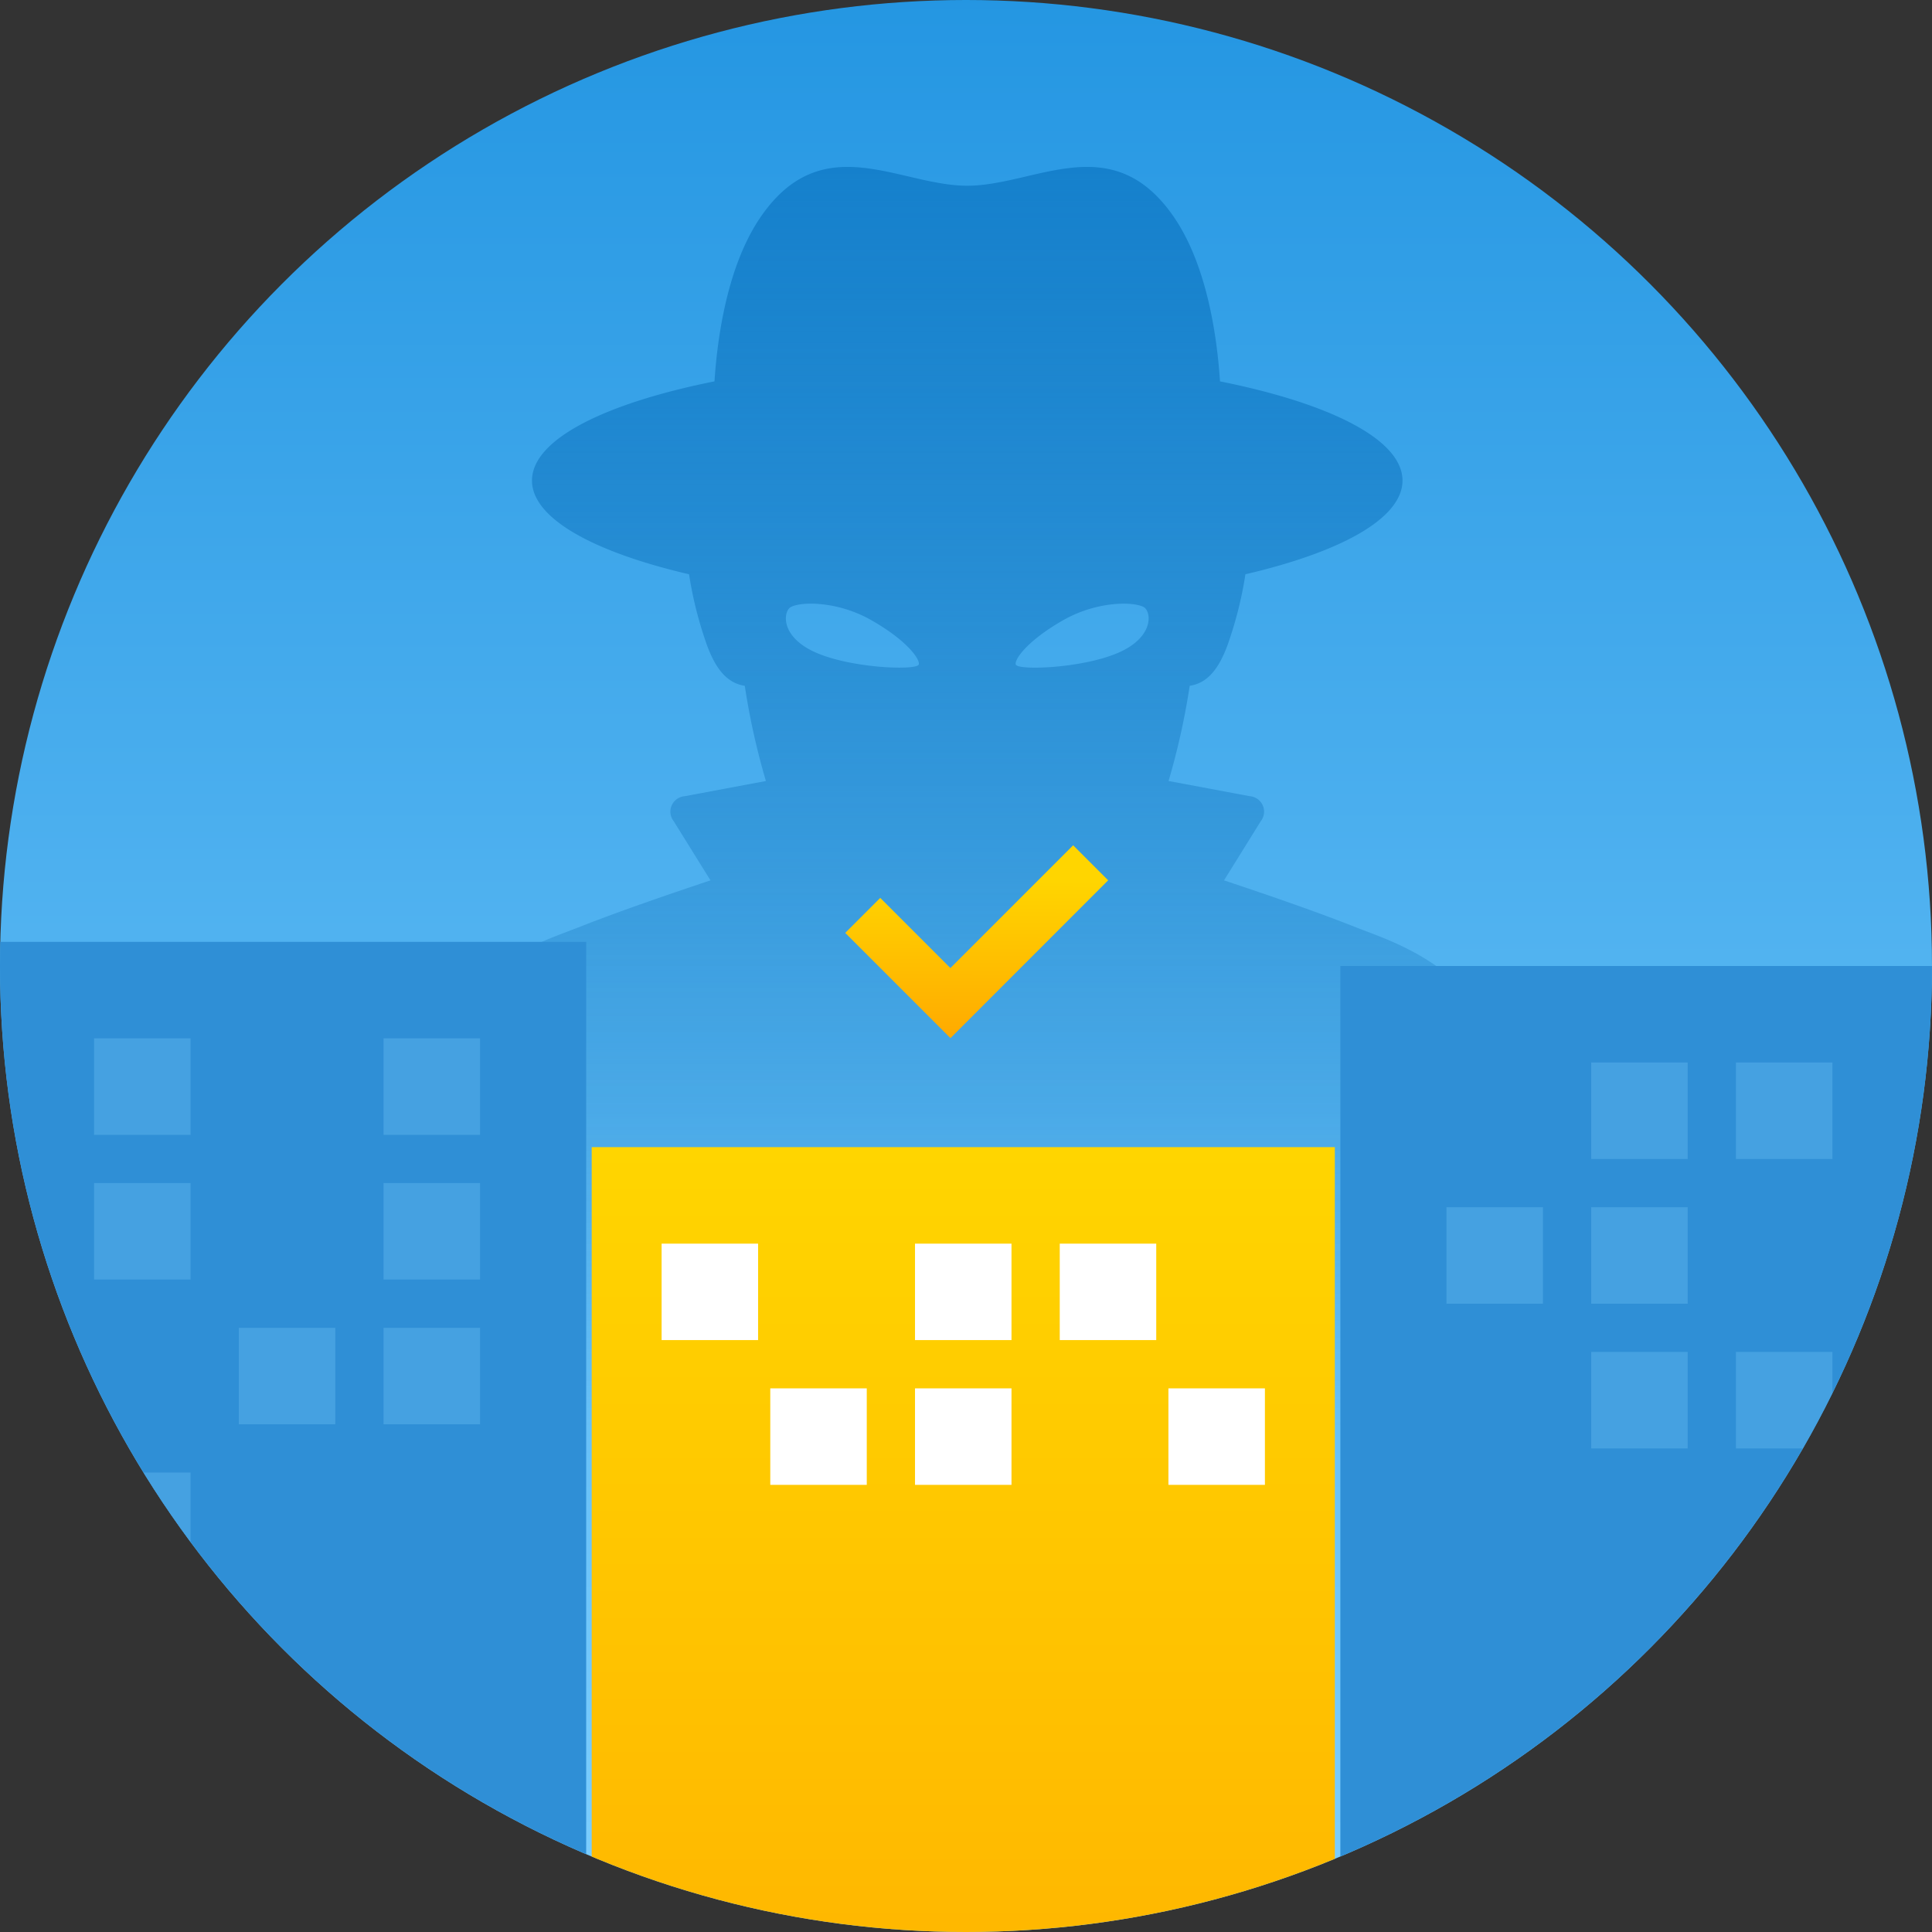
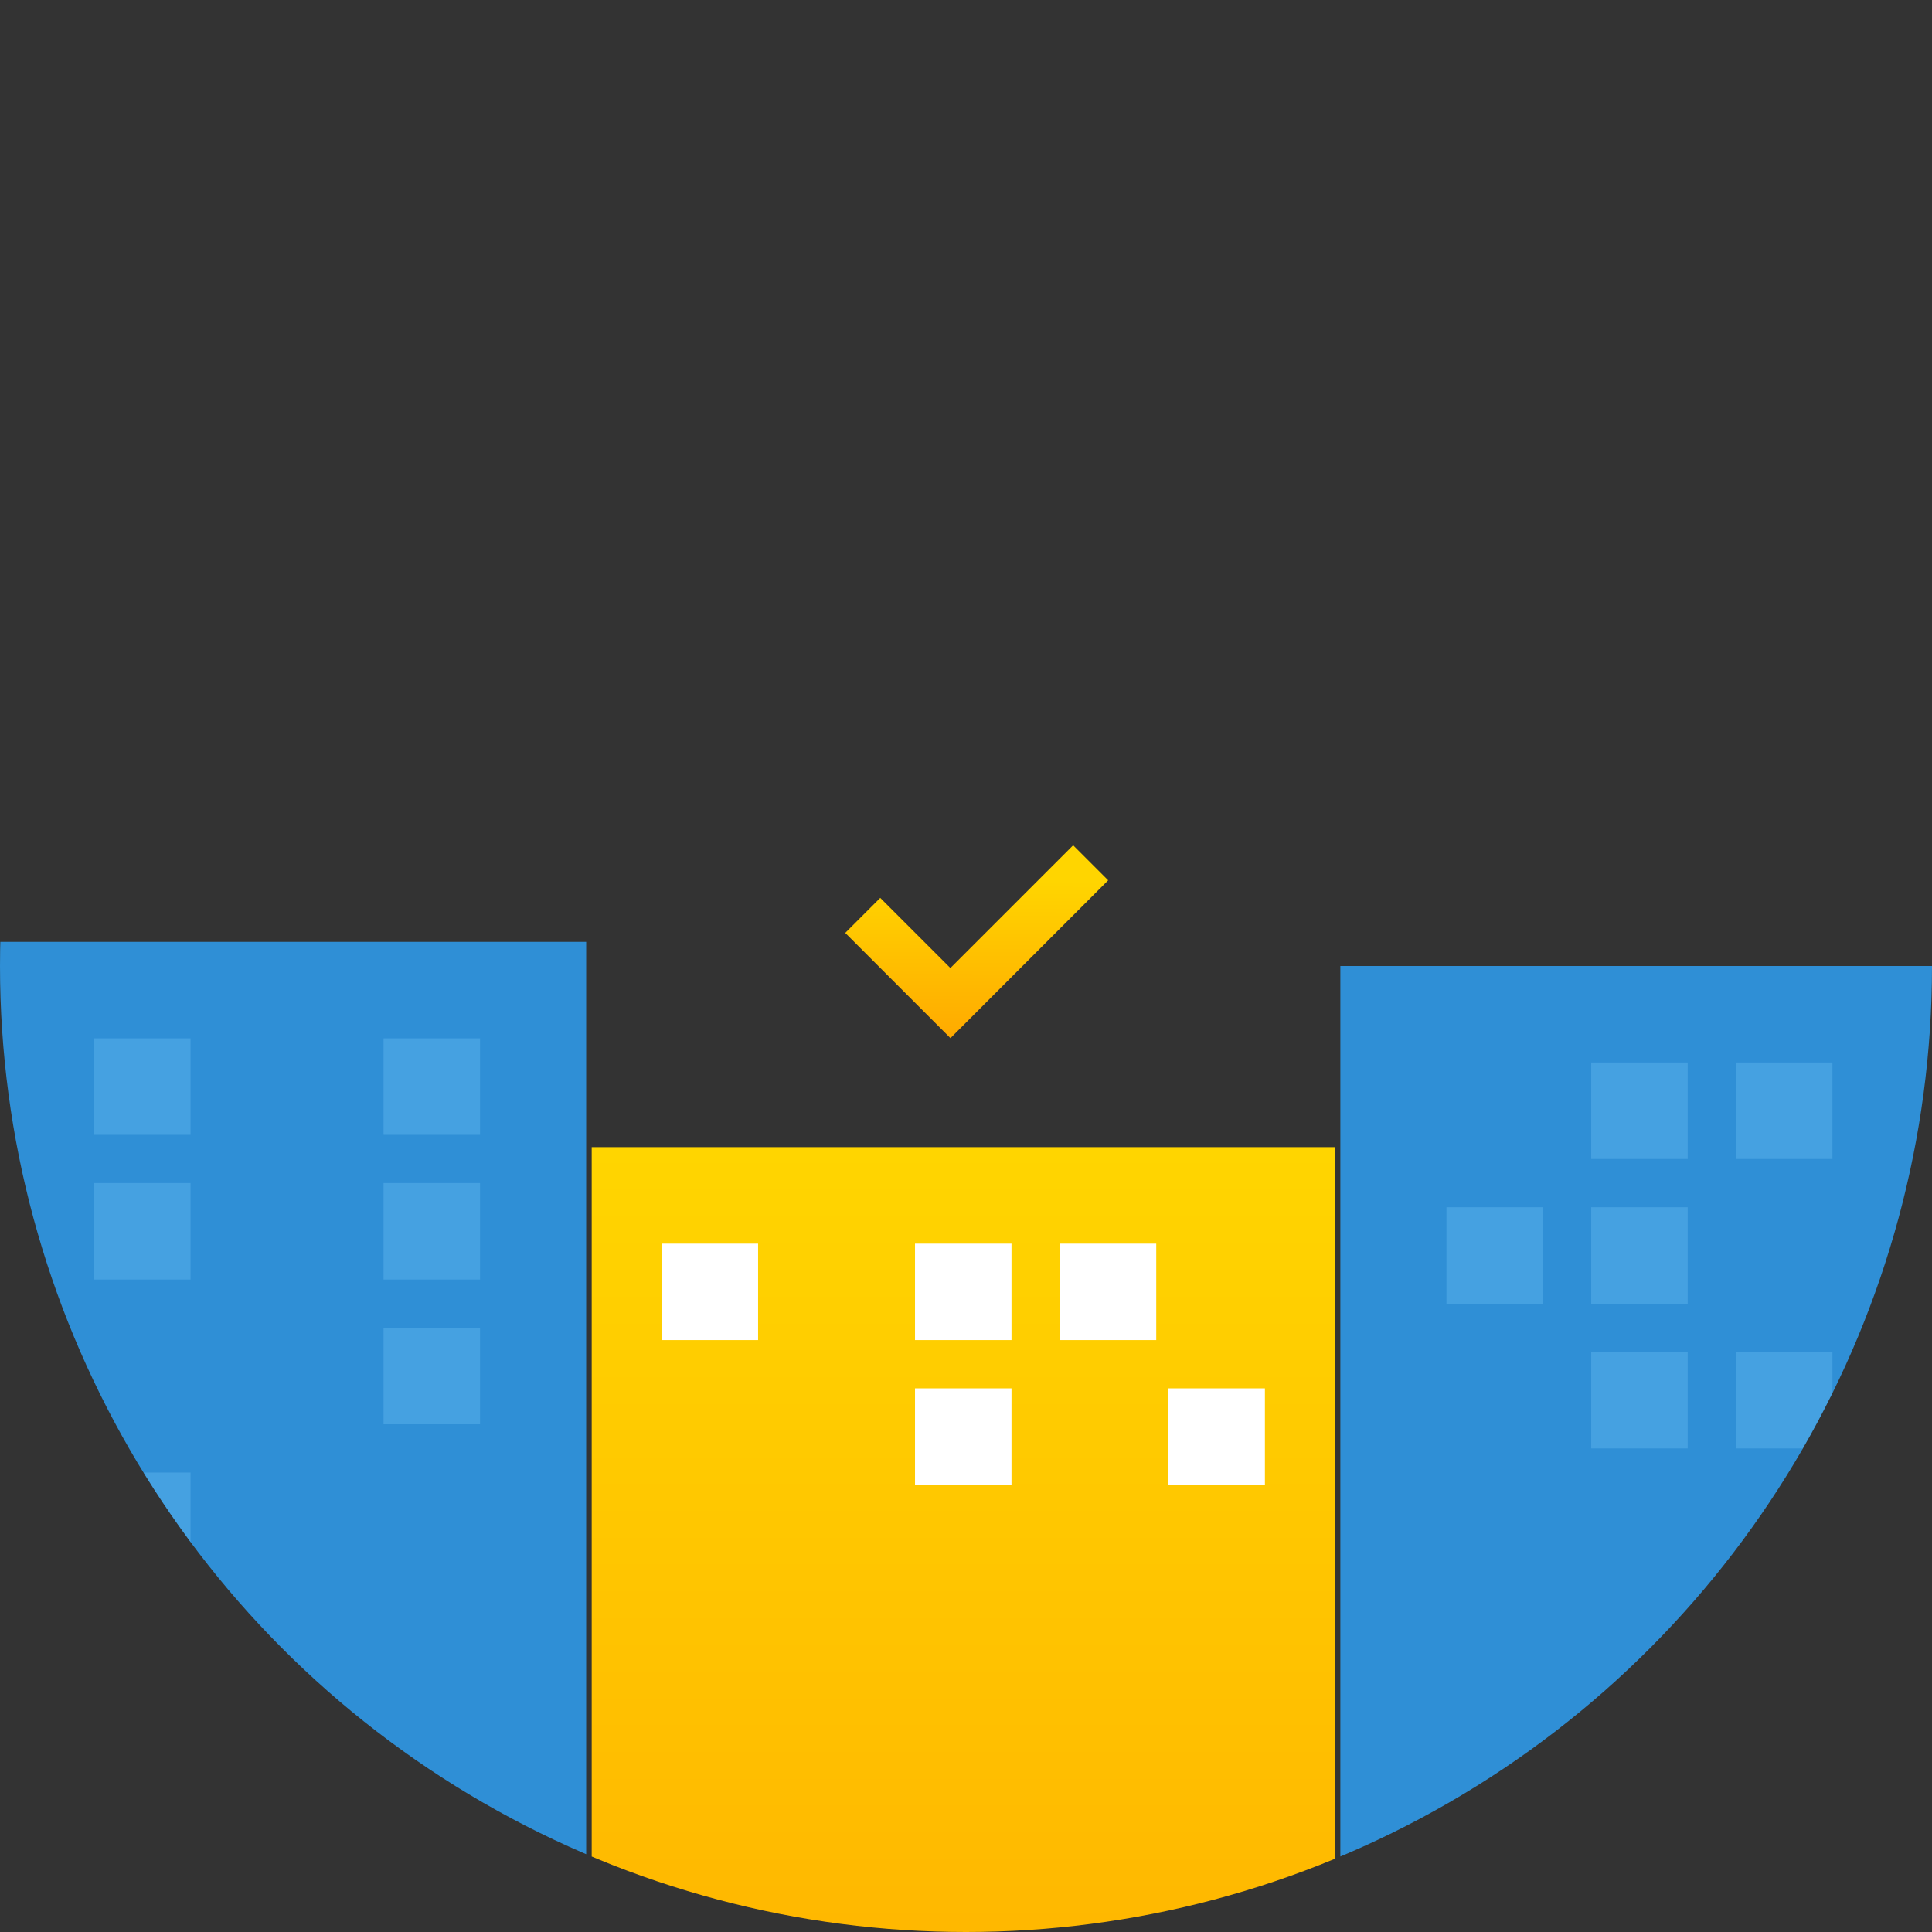
<svg xmlns="http://www.w3.org/2000/svg" xmlns:xlink="http://www.w3.org/1999/xlink" width="160" height="160" viewBox="0 0 160 160">
  <rect x="0" y="0" width="160" height="160" fill="#333333" stroke="none" />
  <defs>
    <style>.a{fill:none;}.b{fill:url(#a);}.c{clip-path:url(#b);}.d{clip-path:url(#e);}.e{fill:url(#f);}.f{fill:#2f8fd6;}.g{opacity:0.47;}.h{fill:#5eb4ed;}.i{fill:url(#g);}.j{fill:url(#h);}.k{fill:#fff;}</style>
    <linearGradient id="a" x1="0.5" x2="0.5" y2="1" gradientUnits="objectBoundingBox">
      <stop offset="0" stop-color="#2496e2" />
      <stop offset="1" stop-color="#7fd0ff" />
    </linearGradient>
    <clipPath id="b">
      <rect class="a" width="160" height="160" />
    </clipPath>
    <clipPath id="e">
      <circle class="b" cx="80" cy="80" r="80" transform="translate(995 1565)" />
    </clipPath>
    <linearGradient id="f" x1="0.5" y1="-0.064" x2="0.5" y2="0.816" gradientUnits="objectBoundingBox">
      <stop offset="0" stop-color="#127ecb" />
      <stop offset="1" stop-color="#1d7abd" stop-opacity="0" />
    </linearGradient>
    <linearGradient id="g" x1="0.503" y1="0.185" x2="0.5" y2="1" gradientUnits="objectBoundingBox">
      <stop offset="0" stop-color="#ffd500" />
      <stop offset="1" stop-color="#fa0" />
    </linearGradient>
    <linearGradient id="h" x1="0.5" y1="0" xlink:href="#g" />
  </defs>
  <g class="c">
    <g class="c">
-       <circle class="b" cx="80" cy="80" r="80" />
-     </g>
+       </g>
    <g class="d" transform="translate(-995 -1565)">
-       <path class="e" d="M1392.151,793.19h5.842s12.213-15.916,12.213-23.957c0-6.168-3.1-13.8-8.876-27.853-4.572-11.131-11.348-12.949-15.185-14.466-2.864-1.133-6.727-2.482-10.778-3.829l3.037-4.889a1.283,1.283,0,0,0-.906-2.081l-6.723-1.26a59.643,59.643,0,0,0,1.752-7.883c1.564-.241,2.43-1.536,3.088-3.249a32.017,32.017,0,0,0,1.525-5.988c7.948-1.851,13.009-4.641,13.009-7.762,0-3.388-5.967-6.383-15.114-8.214-.241-3.682-1.071-9.651-3.863-13.675-5.108-7.36-11.437-2.527-17.068-2.527s-11.961-4.833-17.068,2.527c-2.793,4.024-3.624,9.992-3.865,13.675-9.146,1.831-15.114,4.827-15.114,8.214,0,3.121,5.061,5.911,13.007,7.762a32.119,32.119,0,0,0,1.527,5.988c.657,1.713,1.523,3.007,3.088,3.249a59.47,59.47,0,0,0,1.75,7.883l-6.722,1.26a1.283,1.283,0,0,0-.906,2.081l3.039,4.889c-4.05,1.347-7.913,2.7-10.777,3.829-3.838,1.517-10.613,3.335-15.186,14.466-5.775,14.057-8.876,21.685-8.876,27.853,0,8.041,12.213,23.957,12.213,23.957h5.842m50.987-89.16c-2.871,1.48-8.685,1.7-8.916,1.19-.162-.355.85-1.929,3.906-3.673s6.278-1.517,6.795-1.014S1369.427,702.8,1367.041,704.031Zm-27.662-3.5c.516-.5,3.739-.73,6.795,1.015s4.069,3.319,3.906,3.674c-.231.508-6.045.291-8.916-1.19C1338.778,702.8,1338.863,701.035,1339.379,700.531Z" transform="translate(-279 914.824)" />
      <g transform="translate(-7 3)">
        <rect class="f" width="70.543" height="95.917" transform="translate(980.002 1640)" />
        <g class="g">
          <rect class="h" width="7.991" height="7.991" transform="translate(1009.791 1647.991)" />
          <rect class="h" width="7.991" height="7.991" transform="translate(1009.791 1659.977)" />
-           <rect class="h" width="7.991" height="7.991" transform="translate(1021.777 1671.963)" />
          <rect class="h" width="7.991" height="7.991" transform="translate(1009.791 1683.949)" />
          <rect class="h" width="7.991" height="7.991" transform="translate(1033.764 1647.991)" />
          <rect class="h" width="7.991" height="7.991" transform="translate(1033.764 1659.977)" />
          <rect class="h" width="7.991" height="7.991" transform="translate(1033.764 1671.963)" />
        </g>
      </g>
      <g transform="translate(7 13)">
        <rect class="f" width="74.543" height="95.917" transform="translate(1099.002 1632)" />
        <g class="g">
          <rect class="h" width="7.991" height="7.991" transform="translate(1107.791 1651.977)" />
          <rect class="h" width="7.991" height="7.991" transform="translate(1119.777 1639.991)" />
          <rect class="h" width="7.991" height="7.991" transform="translate(1119.777 1651.977)" />
          <rect class="h" width="7.991" height="7.991" transform="translate(1119.777 1663.963)" />
          <rect class="h" width="7.991" height="7.991" transform="translate(1131.764 1639.991)" />
          <rect class="h" width="7.991" height="7.991" transform="translate(1131.764 1663.963)" />
        </g>
      </g>
      <path class="i" d="M374.228,395.43l-8.714-8.714,2.9-2.9,5.809,5.809,10.166-10.166,2.9,2.9Z" transform="translate(699.485 1255.544)" />
      <rect class="j" width="61.543" height="95.917" transform="translate(1044.002 1660)" />
      <rect class="k" width="7.991" height="7.991" transform="translate(1049.791 1667.991)" />
-       <rect class="k" width="7.991" height="7.991" transform="translate(1058.791 1679.977)" />
      <rect class="k" width="7.991" height="7.991" transform="translate(1070.777 1667.991)" />
      <rect class="k" width="7.991" height="7.991" transform="translate(1070.777 1679.977)" />
      <rect class="k" width="7.991" height="7.991" transform="translate(1082.764 1667.991)" />
      <rect class="k" width="7.991" height="7.991" transform="translate(1091.764 1679.977)" />
    </g>
  </g>
</svg>